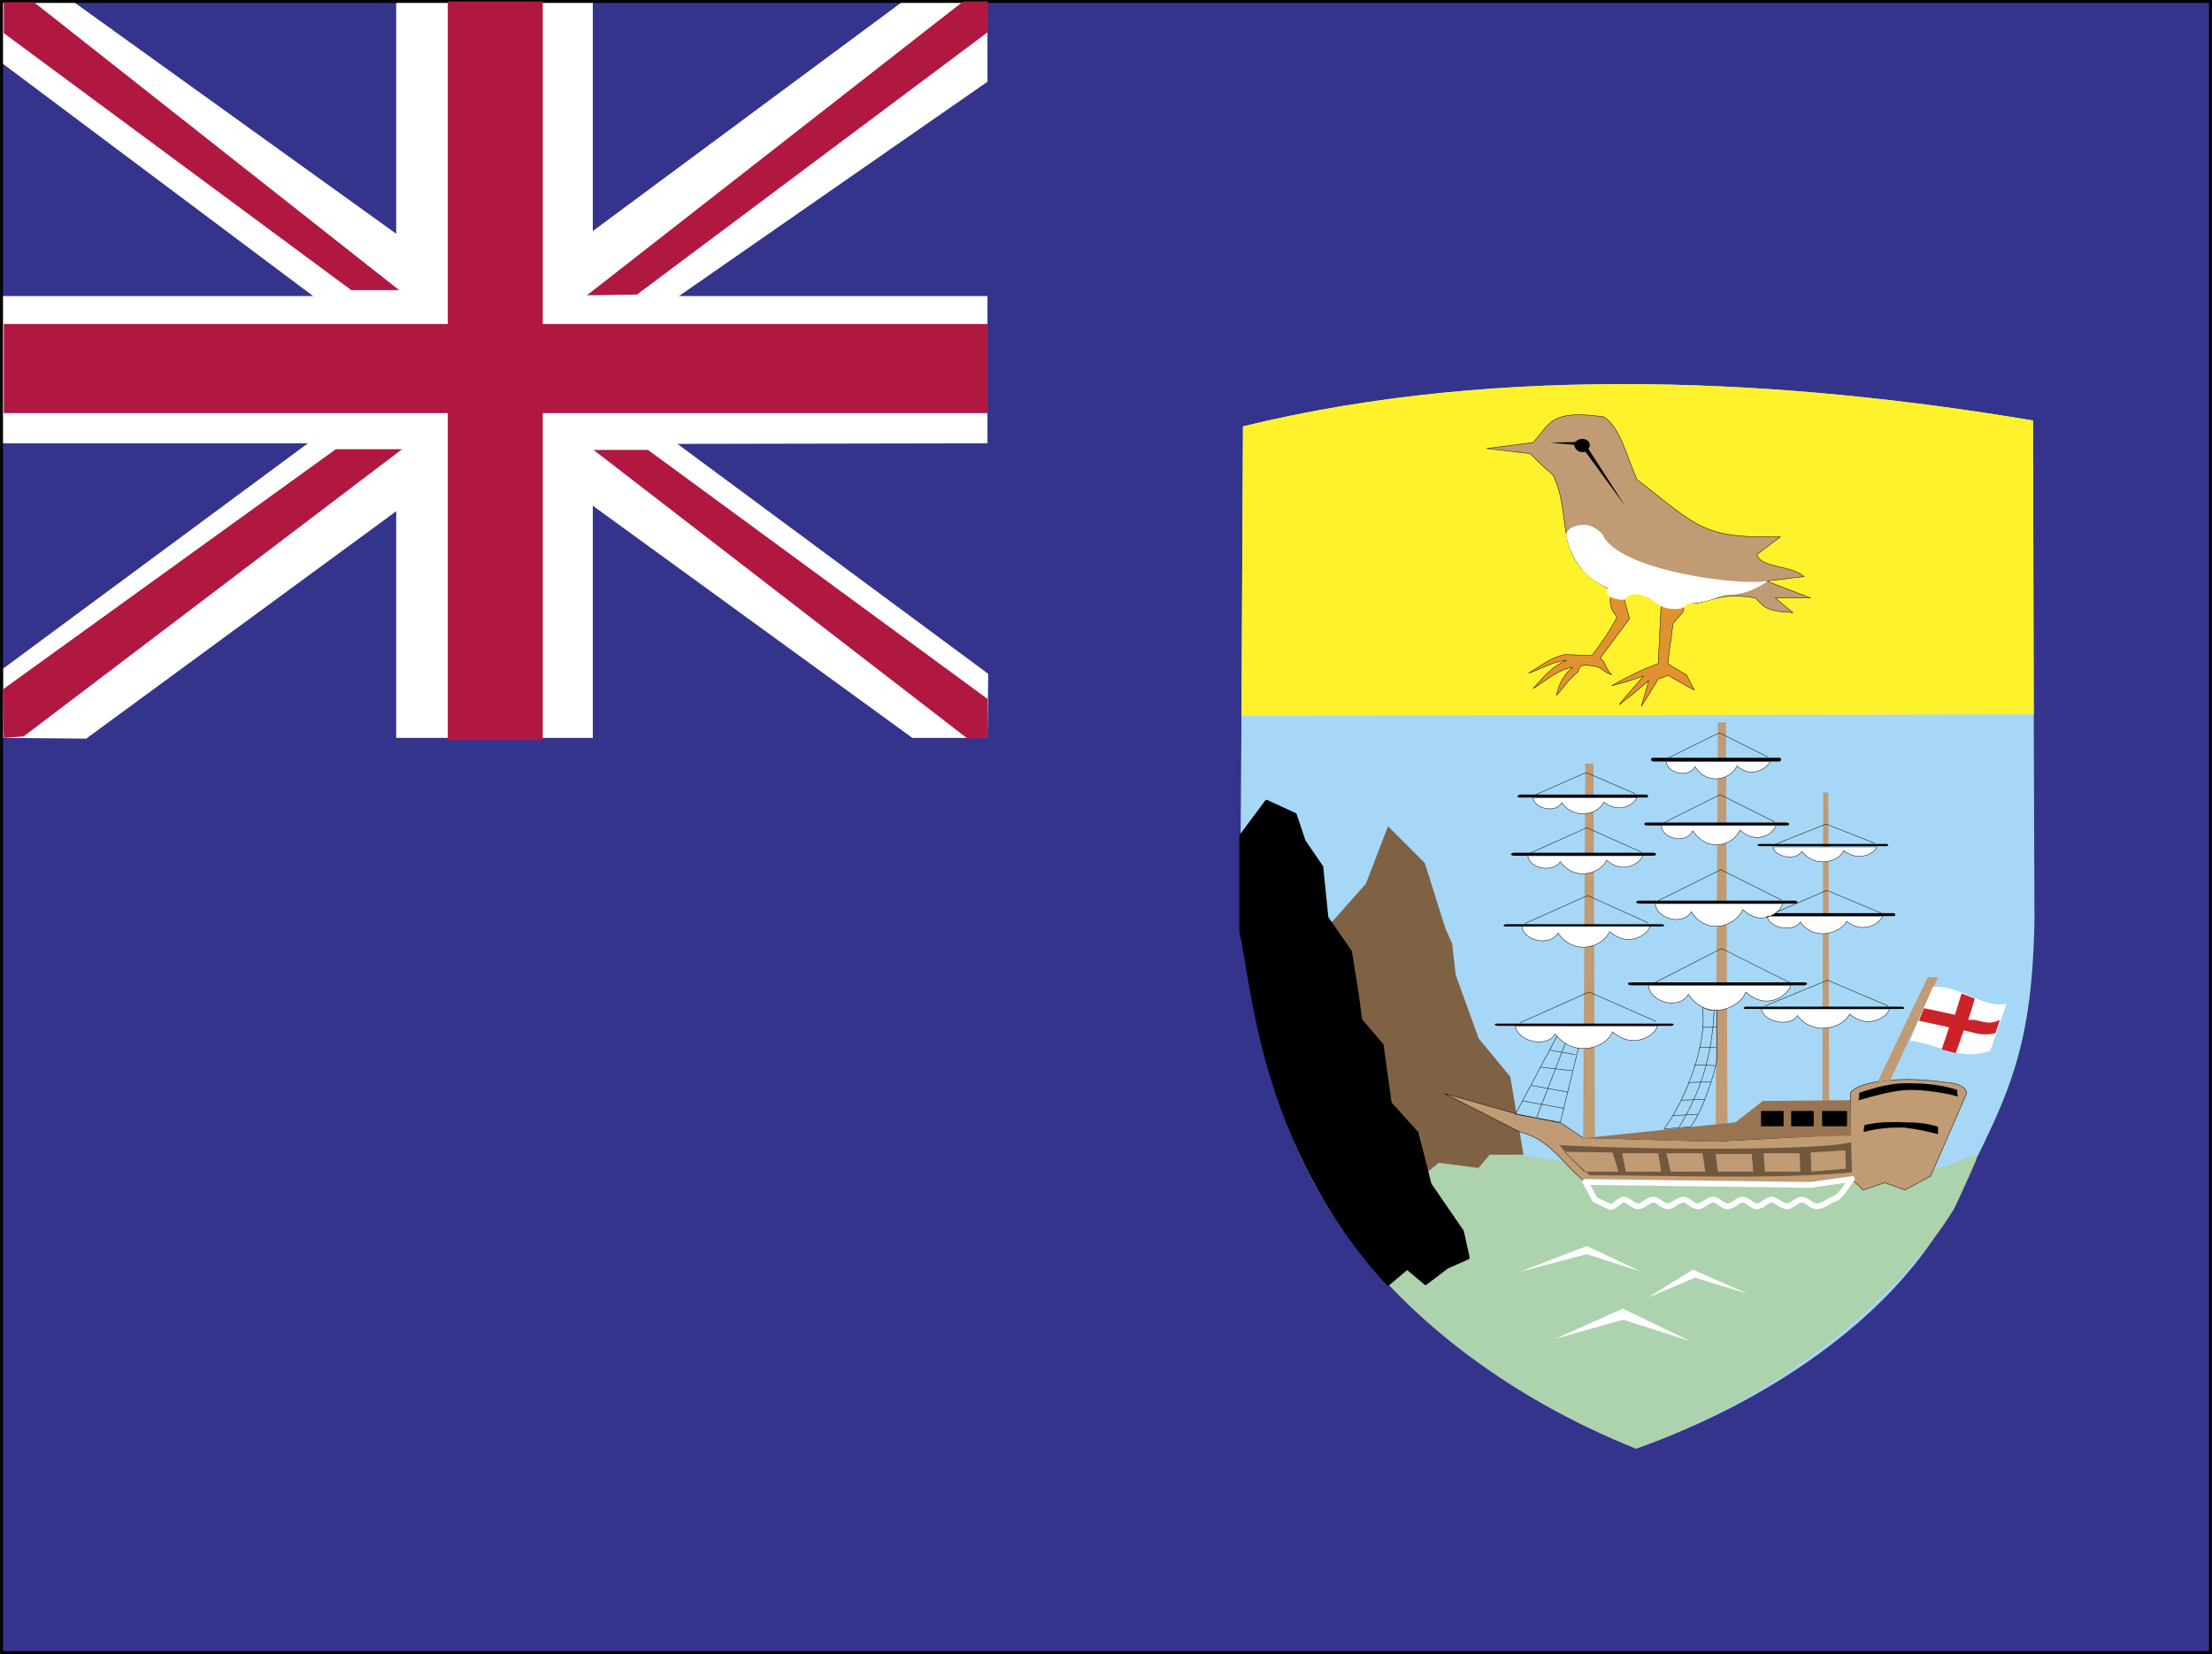
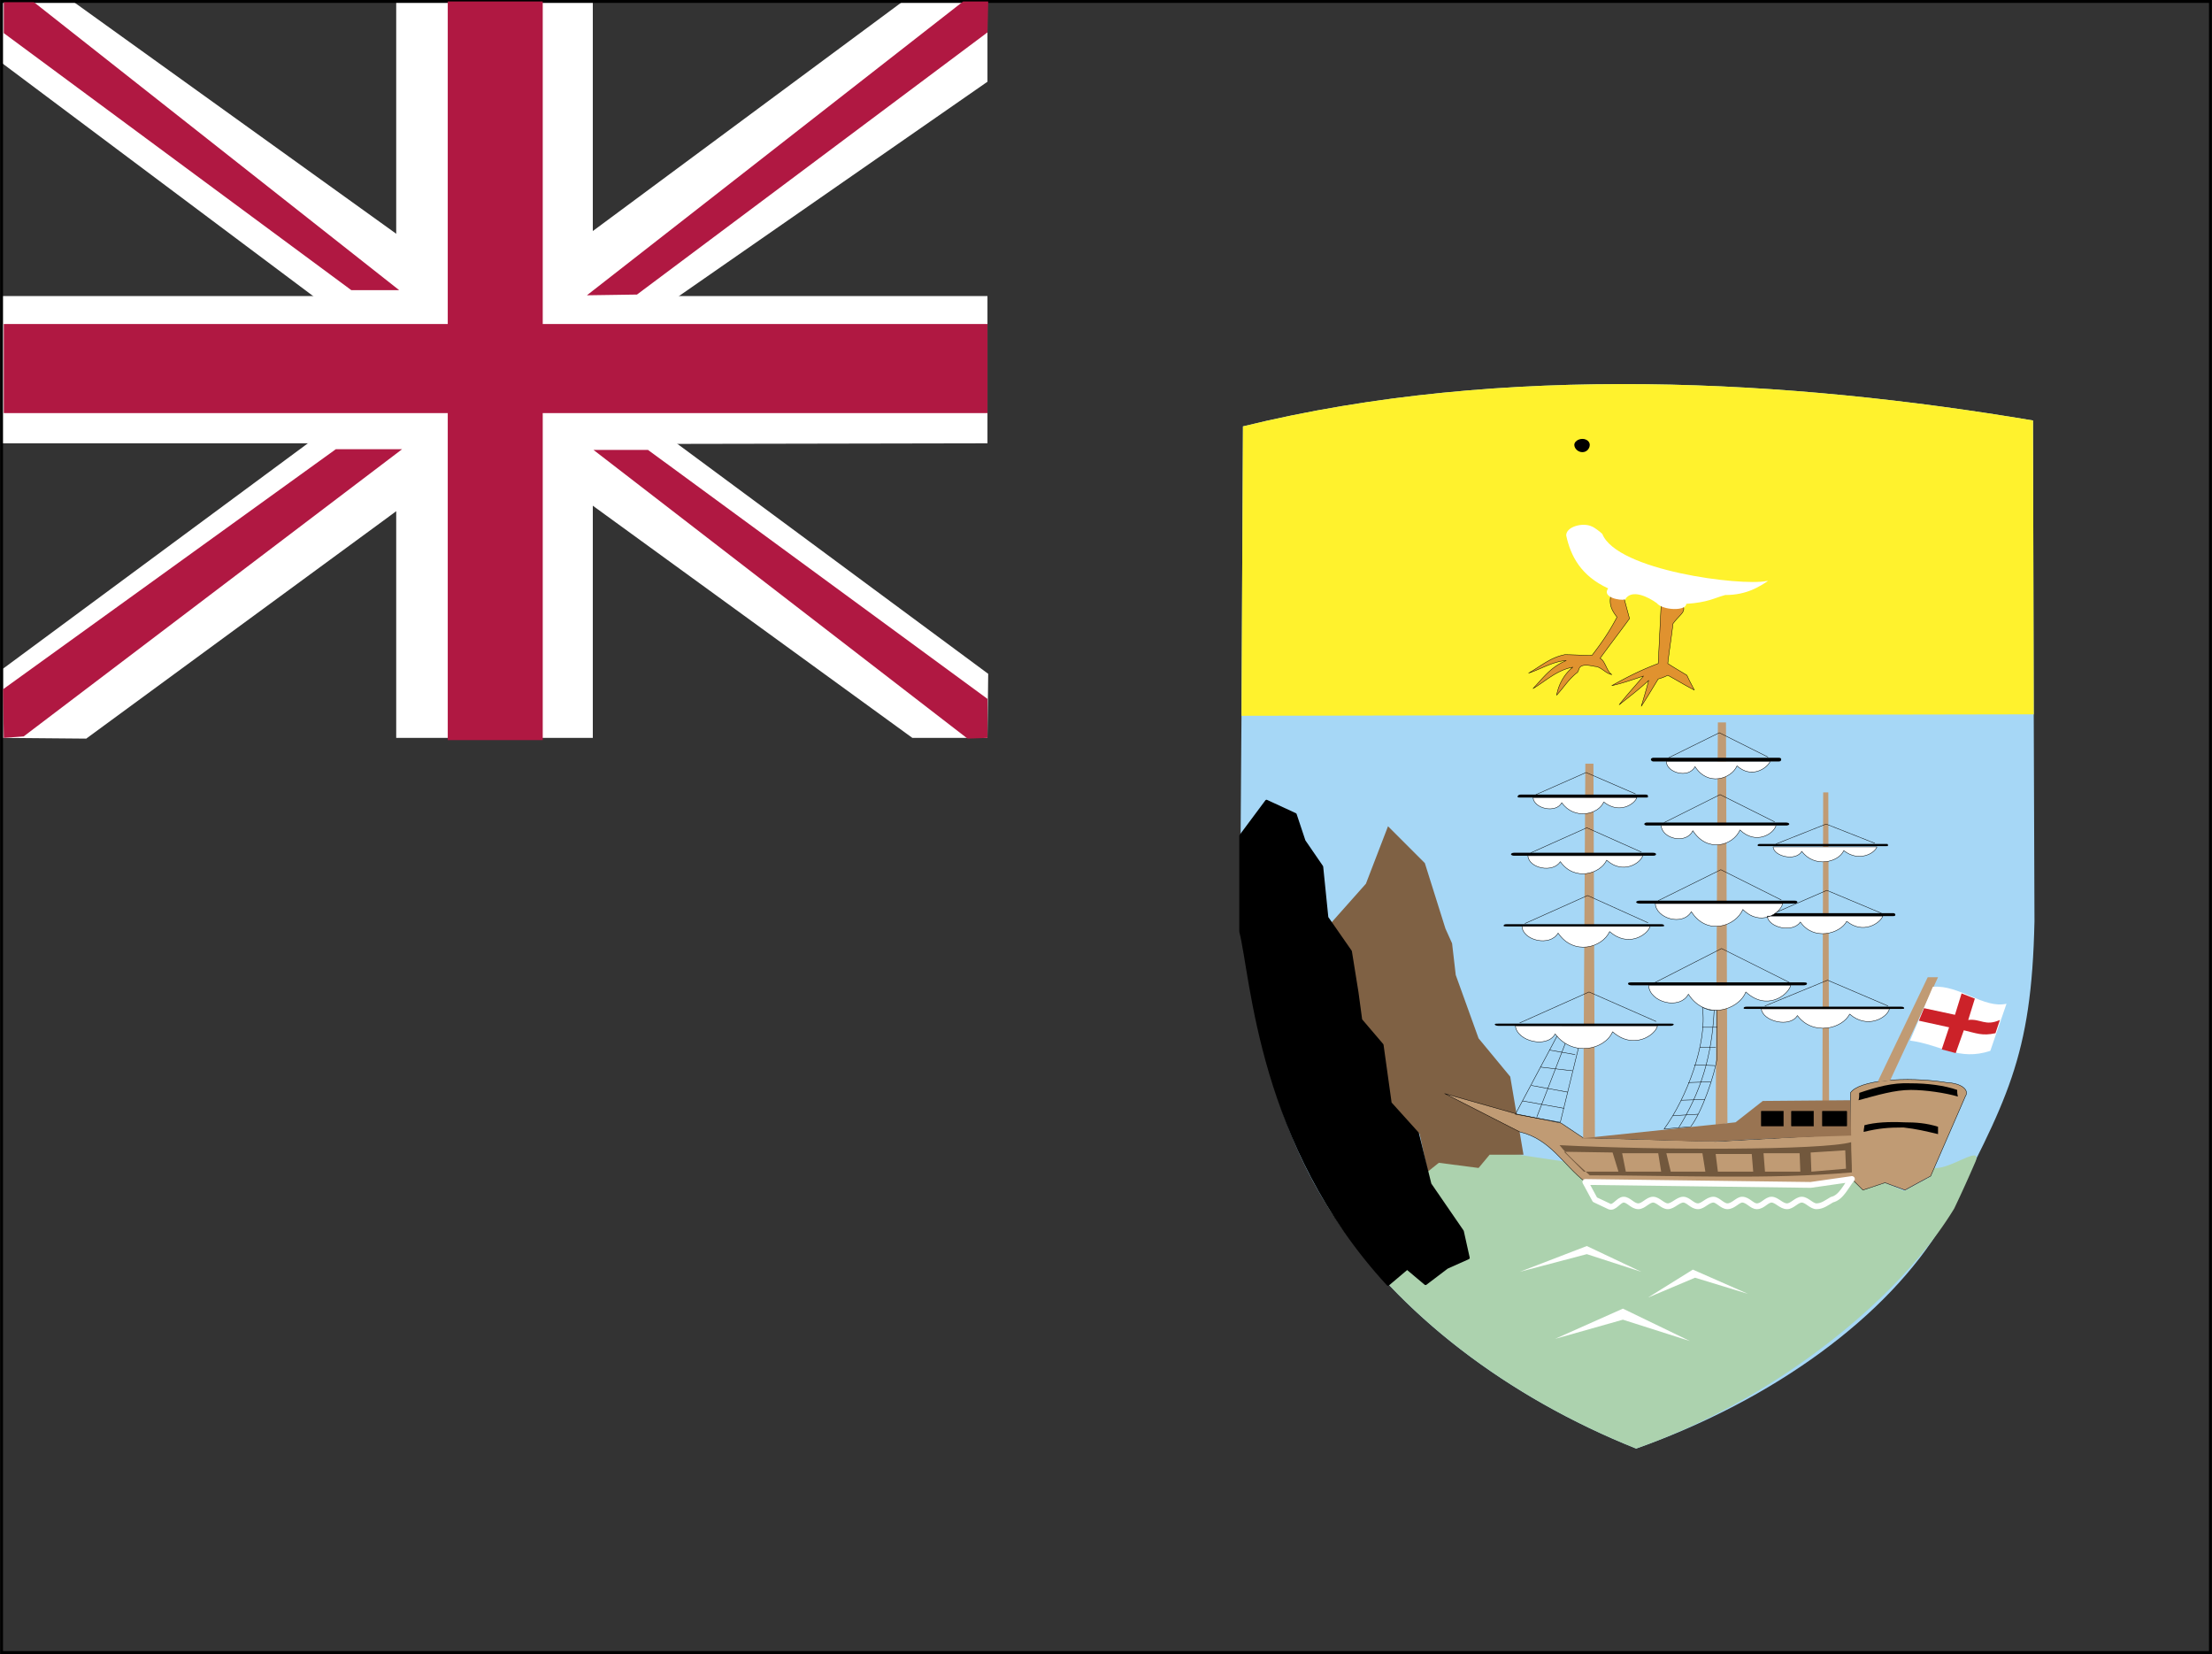
<svg xmlns="http://www.w3.org/2000/svg" width="2500" height="1869" viewBox="0 0 216.283 161.708">
  <rect x="0" y="0" width="216.283" height="161.708" fill="#333333" stroke="none" />
-   <path fill-rule="evenodd" clip-rule="evenodd" fill="#35348c" d="M.142.142h216v161.424h-216V.142z" />
  <path fill-rule="evenodd" clip-rule="evenodd" fill="#fff" d="M56.23 35.999L96.55 7.99V.142h-8.28L48.31 29.734 7.126.142H.214V6.19L40.03 35.999.286 65.375v6.767l8.136.072 40.248-29.52 40.536 29.448h7.344l.072-6.264L56.23 35.999z" />
  <path fill-rule="evenodd" clip-rule="evenodd" fill="#fff" d="M57.958 43.414l38.592-.072v-14.4H57.958V.142H38.734v28.8H.214v14.4h38.52v28.8h19.224V43.414z" />
  <path fill="none" stroke="#000" stroke-width=".284" stroke-miterlimit="2.613" d="M.142.142h216v161.424h-216V.142z" />
  <path d="M121.534 41.686c25.56-6.264 53.712-4.536 77.256-.576l.072 28.728.072 20.232c-.288 13.393-2.664 17.424-9 29.664-5.328 8.928-16.488 17.137-29.952 21.889-12.601-5.041-23.257-13.176-29.664-22.896-5.473-8.209-7.704-18.432-9.072-28.801l.144-19.944.144-28.296z" fill-rule="evenodd" clip-rule="evenodd" fill="#a6d7f6" stroke="#000" stroke-width="0" stroke-linecap="round" stroke-linejoin="round" stroke-miterlimit="2.613" />
  <path d="M121.534 41.686c25.56-6.264 53.712-4.536 77.256-.576l.072 28.728-77.473.144.145-28.296z" fill-rule="evenodd" clip-rule="evenodd" fill="#fff22d" stroke="#000" stroke-width="0" stroke-linecap="round" stroke-linejoin="round" stroke-miterlimit="2.613" />
  <path d="M148.966 112.967l3.889.576 2.159 2.016 22.177.287 4.031-.504.937.938 2.16-.648 1.872.791 2.52-1.367.432-.865c1.584.145 4.681-2.303 4.032-.646a127.48 127.48 0 0 1-2.088 4.607c-5.472 9-17.64 18.721-31.104 23.473-12.601-5.041-23.257-13.176-29.664-22.896-5.473-8.209 10.224 6.48 8.928-3.889.719-3.17 5.183-2.666 9.719-1.873z" fill-rule="evenodd" clip-rule="evenodd" fill="#acd2ae" />
-   <path d="M164.374 58.894c2.664.504 3.024-1.152 7.272-.432.792.792.863 1.296 3.672 1.44l-1.729-1.44h3.456l-4.32-1.656 3.673-.432c-1.225-1.152-4.177-.792-4.608-2.16l2.304-1.728c-7.632.144-7.991-.936-14.04-5.616-1.008-2.232-1.584-5.04-3.239-6.12-5.185-.72-5.185.576-6.912 2.52l-4.536.576 4.248.504c.863.864 1.296 1.296 2.231 2.088 2.089 4.248-.359 8.28 5.761 11.304l1.224.864c.792-1.512 2.232-.072 3.6.432l1.943-.144z" fill-rule="evenodd" clip-rule="evenodd" fill="#c09b74" stroke="#000" stroke-width=".041" stroke-linecap="round" stroke-linejoin="round" stroke-miterlimit="2.613" />
  <path d="M164.374 58.894c.648.937 0 1.008-.792 2.088-.144 1.296-.36 2.592-.504 3.888.647.432 1.296.792 1.872 1.152.216.504.504 1.008.72 1.44-.864-.432-1.656-.936-2.592-1.44a4.914 4.914 0 0 1-.937.36c-.575.936-1.079 1.8-1.655 2.664.216-.72.504-1.656.72-2.52-.936.864-1.872 1.584-2.88 2.376.72-.936 1.584-1.872 2.376-2.808-1.08.36-2.088.72-3.096.936 1.8-1.008 3.023-1.584 4.535-2.16l.288-5.832 1.945-.144zm-5.544-.288l.504 1.872c-.936 1.296-1.944 2.592-2.88 3.888.504.216.648 1.296 1.152 1.584-.576-.072-1.08-.792-1.656-.792-1.944-.432-1.368.432-1.8.648-.864.72-1.152 1.296-1.944 2.16.216-1.152.792-2.088 1.584-2.736-1.584.288-2.664 1.368-3.888 2.088 1.08-1.152 1.728-2.088 3.239-2.736-1.296.072-2.52.864-3.672 1.224 1.152-.648 2.088-1.512 3.528-1.8.864 0 1.8.072 2.664.072.937-1.224 1.656-2.232 2.448-3.744-.721-.937-.792-1.44-.504-2.592l1.225.864z" fill-rule="evenodd" clip-rule="evenodd" fill="#e0922f" stroke="#000" stroke-width=".041" stroke-linecap="round" stroke-linejoin="round" stroke-miterlimit="2.613" />
-   <path fill-rule="evenodd" clip-rule="evenodd" stroke="#000" stroke-width="0" stroke-linecap="round" stroke-linejoin="round" stroke-miterlimit="2.613" d="M151.558 43.27l3.024.288 4.32 5.904-4.032-6.264-3.312.072z" />
  <path d="M130.103 90.287l3.455-3.889 2.16-5.616 3.601 3.601 2.016 6.408.648 1.439.359 3.096 2.232 6.191 3.096 3.744 1.296 7.633h-3.312l-1.08 1.295-3.888-.504-1.08.865-.792-3.672-2.88-2.953-.721-5.688-2.16-2.447c-.359-2.809-.72-5.76-1.008-6.625-1.007-1.655-1.079-1.366-1.942-2.878z" fill-rule="evenodd" clip-rule="evenodd" fill="#7f6144" />
  <path d="M121.318 91.078v-9.359l2.52-3.384 2.809 1.296.863 2.592 1.729 2.52.504 4.969 2.304 3.311.648 4.033.359 2.664 2.088 2.447.793 5.688 2.664 2.953 1.224 4.967 3.168 4.609.576 2.592-2.089.936-2.088 1.584-1.8-1.512-1.872 1.584c-12.6-13.681-13.248-29.953-14.4-34.49z" fill-rule="evenodd" clip-rule="evenodd" stroke="#000" stroke-width=".284" stroke-linecap="round" stroke-linejoin="round" stroke-miterlimit="2.613" />
  <path d="M181.078 115.27l-4.032.576-22.032-.287c-2.159-1.656-3.384-4.176-6.407-4.896l-7.345-3.744 7.128 2.016 4.248.865 2.16 1.439 12.96.359 13.177-.719v-4.033c.791-1.223 5.327-1.656 9.432-1.008 1.439.072 2.232.721 1.8 1.369l-3.384 7.775-2.521 1.367-1.943-.719-2.16.719-1.081-1.079z" fill-rule="evenodd" clip-rule="evenodd" fill="#c09b74" stroke="#000" stroke-width=".041" stroke-linecap="round" stroke-linejoin="round" stroke-miterlimit="2.613" />
  <path d="M181.078 115.27l-4.032.576-22.032-.287.937 1.729 1.368.646c.504.289.936-.646 1.439-.646s.864.646 1.44.646c.504 0 .936-.646 1.439-.646s.937.646 1.44.646 1.008-.646 1.512-.646.864.646 1.44.646c.504 0 .936-.646 1.512-.646.432 0 .864.646 1.368.646.576 0 1.008-.646 1.44-.646.575 0 .936.646 1.439.646.576 0 .936-.646 1.44-.646.504 0 .936.646 1.512.646.504 0 .936-.646 1.44-.646.504 0 .936.646 1.439.646.576 0 1.008-.359 1.512-.646.939-.218 1.371-1.37 1.947-2.018z" fill-rule="evenodd" clip-rule="evenodd" fill="#acd2ae" stroke="#fff" stroke-width=".568" stroke-linecap="round" stroke-linejoin="round" stroke-miterlimit="2.613" />
  <path d="M191.374 106.559c-1.224-.432-2.88-.648-4.607-.648-1.729-.072-3.24.359-4.969.936 0 .289 0 .504-.072.721 1.873-.504 3.528-1.008 5.112-1.008 1.44 0 3.384.287 4.608.648-.072-.29-.072-.435-.072-.649zM182.302 110.014c1.008-.287 2.448-.359 3.889-.287 1.151 0 2.16.072 3.312.432v.721c-1.224-.289-2.088-.504-3.384-.648-1.512 0-2.376.072-3.888.432-.001-.289.071-.434.071-.65z" fill-rule="evenodd" clip-rule="evenodd" stroke="#000" stroke-width="0" stroke-linecap="round" stroke-linejoin="round" stroke-miterlimit="2.613" />
  <path fill-rule="evenodd" clip-rule="evenodd" fill="#c09b74" d="M155.014 74.662h.792l.144 36.649h-1.152l.216-36.649zM178.271 77.47h.503l.072 30.169h-.648l.073-30.169zM167.974 70.63h.793l.143 39.169-1.152.287.216-39.456z" />
  <path d="M172.15 82.727h12.239c.217 0 .217 0 .217-.072 0-.145 0-.145-.217-.145H172.15c-.145 0-.288 0-.288.145 0 .072.144.072.288.072zm-.648 6.839h13.608c.216 0 .216-.072.216-.145 0 0 0-.145-.216-.145h-13.608c-.216 0-.288.145-.288.145 0 .073.072.145.288.145zm-.72 9.073h15.12c.216 0 .288 0 .288-.072s-.072-.145-.288-.145h-15.12c-.216 0-.288.072-.288.145 0 .072.072.072.288.072zm-11.232-2.305h16.776c.216 0 .36-.072.36-.145 0-.143-.145-.143-.36-.143H159.55c-.216 0-.359 0-.359.143-.001.073.143.145.359.145zm2.088-21.888h12.312c.144 0 .216-.072.216-.216 0-.072-.072-.144-.216-.144h-12.312c-.071 0-.216.072-.216.144 0 .145.144.216.216.216zm-.648 6.264h13.68c.145 0 .288-.072.288-.145 0-.072-.144-.144-.288-.144h-13.68c-.072 0-.216.072-.216.144 0 .073.144.145.216.145zm-.648 7.632h15.12c.216 0 .288-.072.288-.143 0-.072-.072-.145-.288-.145h-15.12c-.216 0-.359.072-.359.145-.001.071.143.143.359.143zm-13.823 11.953h16.848c.144 0 .288-.072.288-.145 0-.072-.145-.072-.288-.072h-16.848c-.217 0-.36 0-.36.072-.001.073.143.145.36.145zm2.159-22.321h12.24c.216 0 .216 0 .216-.072 0-.144 0-.216-.216-.216h-12.24c-.144 0-.288.072-.288.216 0 .072.144.072.288.072zm-.648 5.688h13.607c.217 0 .288-.072.288-.145 0-.07-.071-.143-.288-.143H148.03c-.145 0-.288.072-.288.143 0 .073.144.145.288.145zm-.72 6.912h15.12c.217 0 .288 0 .288-.072s-.071-.145-.288-.145h-15.12c-.216 0-.287.072-.287.145-.001.072.071.072.287.072z" fill-rule="evenodd" clip-rule="evenodd" />
  <path d="M161.926 99.863l-6.552-2.881-6.768 3.023m12.528-9.79l-5.903-2.664-6.12 2.736m11.375-6.984l-5.328-2.376-5.472 2.449m10.224-5.762l-4.824-2.088-4.896 2.16M184.606 98.35l-5.904-2.52-6.12 2.52m11.376-9.071l-5.328-2.232-5.472 2.375m10.152-6.984l-4.752-1.871-4.896 1.943M174.958 96.047l-6.624-3.312-6.768 3.455m12.6-8.208l-5.904-2.953-6.12 3.025m11.377-7.704l-5.328-2.664-5.473 2.736m10.152-6.408l-4.752-2.376-4.968 2.448" fill="none" stroke="#000" stroke-width=".041" stroke-linecap="round" stroke-linejoin="round" stroke-miterlimit="2.613" />
  <path fill-rule="evenodd" clip-rule="evenodd" fill="#c09b74" stroke="#000" stroke-width="0" stroke-linecap="round" stroke-linejoin="round" stroke-miterlimit="2.613" d="M189.502 95.543h-1.008l-4.895 10.223 1.223-.143 4.68-10.08z" />
  <path d="M188.998 96.479c2.592-.217 4.968 2.16 7.2 1.656l-1.584 4.607c-3.096 1.008-4.752-.576-7.848-1.008l2.232-5.255z" fill-rule="evenodd" clip-rule="evenodd" fill="#fff" stroke="#000" stroke-width="0" stroke-linecap="round" stroke-linejoin="round" stroke-miterlimit="2.613" />
  <path d="M191.806 97.127l-.647 2.088-3.024-.648-.504 1.225 2.952.646-.72 2.16 1.368.361.792-2.232c1.224.287 1.8.576 3.096.287l.432-1.295c-1.439.648-1.872-.145-3.096 0l.648-2.088-1.297-.504z" fill-rule="evenodd" clip-rule="evenodd" fill="#cc2229" />
  <path d="M166.462 98.494c.504 3.527-1.584 8.928-3.744 11.881l2.592-.217c1.08-1.367 2.377-5.111 2.593-6.768v-4.68c-.865.144-.937-.071-1.441-.216zm-2.304 11.736c2.088-3.385 3.24-6.84 3.456-11.52m-4.032 10.368l2.448-.145m-1.656-1.367l2.304-.072m-1.584-1.656l2.16-.072m-1.584-1.657l2.017.072m-1.441-1.798h1.512m-1.296-1.945h1.44" fill="none" stroke="#000" stroke-width=".041" stroke-linecap="round" stroke-linejoin="round" stroke-miterlimit="2.613" />
  <path d="M168.91 98.639c.144 3.24 1.584 7.561 2.52 9.719l.864-.719h1.44c-2.16-3.961-2.736-7.488-3.456-10.008-.288.504-.792.863-1.368 1.008z" fill="none" stroke="#000" stroke-width="0" stroke-linecap="round" stroke-linejoin="round" stroke-miterlimit="2.613" />
  <path d="M180.935 107.566l-8.568.072-2.664 2.088-15.192 1.584c4.393-.072 8.712.287 13.177.287 4.535-.287 8.783-.432 13.319-.576l-.072-3.455z" fill-rule="evenodd" clip-rule="evenodd" fill="#997452" stroke="#000" stroke-width="0" stroke-linecap="round" stroke-linejoin="round" stroke-miterlimit="2.613" />
  <path d="M178.198 110.086h2.376v-1.439h-2.376v1.439zm-3.024 0h2.16v-1.439h-2.16v1.439zm-2.952 0h2.16v-1.439h-2.16v1.439z" fill-rule="evenodd" clip-rule="evenodd" stroke="#000" stroke-width=".041" stroke-linecap="round" stroke-linejoin="round" stroke-miterlimit="2.613" />
  <path d="M148.174 108.934l4.608-8.639h2.088l-2.304 9.432-4.392-.793zm2.088.289l3.456-8.928m-4.824 7.344l4.032.719m-3.168-2.231l3.528.646m-2.664-2.447l3.096.359m-2.16-2.015l2.448.432" fill="none" stroke="#000" stroke-width=".041" stroke-linecap="round" stroke-linejoin="round" stroke-miterlimit="2.613" />
  <path d="M173.374 82.799h10.152c-.217.648-1.801 1.512-3.24.359-.504 1.152-2.88 1.729-4.104.072-.576 1.008-2.736.504-2.808-.431zm-.576 6.767h11.305c-.288.721-1.944 1.801-3.528.504-.648 1.225-3.24 1.943-4.536.072-.721 1.081-3.097.577-3.241-.576zm-.576 9.073h12.528c-.216.863-2.16 2.016-3.888.504-.721 1.439-3.601 2.16-5.112.145-.72 1.222-3.384.575-3.528-.649zm-9.287-24.193h10.151c-.288.648-1.8 1.728-3.24.432-.575 1.296-2.88 2.016-4.104.072-.648 1.224-2.807.576-2.807-.504zm-.505 6.264h11.232c-.216.792-1.944 1.944-3.528.432-.647 1.512-3.168 2.305-4.607.072-.649 1.368-3.025.792-3.097-.504zm-.576 7.632h12.455c-.216.936-2.159 2.305-3.888.576-.72 1.656-3.528 2.592-5.04.217-.862 1.439-3.455.648-3.527-.793zm-.648 7.992h13.896c-.288 1.008-2.377 2.52-4.393.648-.72 1.801-3.96 2.809-5.616.217-.863 1.584-3.815.791-3.887-.865zm-11.304-18.36h10.151c-.216.648-1.728 1.656-3.239.432-.505 1.224-2.88 1.8-4.104.072-.576 1.08-2.736.576-2.808-.504zm-.504 5.688h11.231c-.216.721-1.943 1.873-3.527.432-.648 1.369-3.168 2.088-4.536.145-.72 1.152-3.096.648-3.168-.577zm-.576 6.912h12.528c-.288.863-2.16 2.088-3.961.504-.72 1.584-3.527 2.377-5.039.145-.792 1.367-3.456.718-3.528-.649zm-.648 9.721h13.896c-.216.936-2.376 2.375-4.393.576-.72 1.727-3.888 2.52-5.615.215-.791 1.439-3.744.721-3.888-.791z" fill-rule="evenodd" clip-rule="evenodd" fill="#fff" stroke="#000" stroke-width=".041" stroke-linecap="round" stroke-linejoin="round" stroke-miterlimit="2.613" />
  <path d="M148.606 124.342l6.552-2.52 5.328 2.52-5.328-1.727-6.552 1.727zm12.528 2.521l4.393-2.736 5.399 2.375-5.184-1.584-4.608 1.945zm-9.072 4.032l6.624-2.953 6.552 3.168-6.552-2.088-6.624 1.873z" fill-rule="evenodd" clip-rule="evenodd" fill="#fff" />
  <path d="M154.726 42.91c.433 0 .721.288.721.576 0 .36-.288.72-.721.72-.432 0-.791-.36-.791-.72 0-.288.359-.576.791-.576z" fill-rule="evenodd" clip-rule="evenodd" stroke="#000" stroke-width="0" stroke-linecap="round" stroke-linejoin="round" stroke-miterlimit="2.613" />
  <path d="M152.494 111.959c9.576.504 25.704.504 28.512-.289 0 1.008.072 1.945.072 2.953-8.136.719-17.136.287-25.632.287-1.008-.935-2.16-1.943-2.952-2.951zm24.552.719l.072 1.873 3.384-.289-.072-1.799-3.384.215zm-4.608.072l.144 1.801h3.456l-.072-1.801h-3.528zm-4.68.072l.216 1.729h3.456l-.144-1.729h-3.528zm-4.823-.072l.432 1.801h3.384l-.288-1.801h-3.528zm-4.321 0l.359 1.801h3.456l-.288-1.801h-3.527zm-5.688-.145l4.752.072.576 1.873h-3.384l-1.944-1.945z" fill-rule="evenodd" clip-rule="evenodd" fill="#72583d" />
  <path d="M153.142 52.342c0-.864 1.656-1.296 2.521-.864.216.072.792.504 1.008.72 1.44 3.6 13.536 5.112 16.056 4.608h.145c-.792.504-2.016 1.368-4.176 1.368-1.08.288-1.656.72-3.816.864 0 .72-2.304.648-2.88-.072-.792-.576-2.448-1.44-3.096-.36-.504.145-2.304-.216-1.656-1.08-2.666-1.224-3.674-3.168-4.106-5.184z" fill-rule="evenodd" clip-rule="evenodd" fill="#fff" />
  <path d="M157.966 49.678c-6.408 5.256 12.889 7.776 14.76 7.128" fill="none" stroke="#000" stroke-width="0" stroke-linecap="round" stroke-linejoin="round" stroke-miterlimit="2.613" />
  <path fill-rule="evenodd" clip-rule="evenodd" fill="#b01842" d="M53.062 72.358V.142h-9.288v72.216h9.288z" />
  <path fill-rule="evenodd" clip-rule="evenodd" fill="#b01842" d="M96.55 40.39v-8.712H.358v8.712H96.55zM96.622.142l-.072 3.025-34.272 25.631-4.896.072L94.174.142h2.448zM.358 72.142L.286 67.39 32.83 43.918h6.48L2.302 71.999l-1.944.143zM96.55 72.142v-3.816L63.358 43.99H58.03l36.576 28.224 1.944-.072zM.358.214v3.024l33.984 25.128h4.68L3.31.214H.358z" />
</svg>